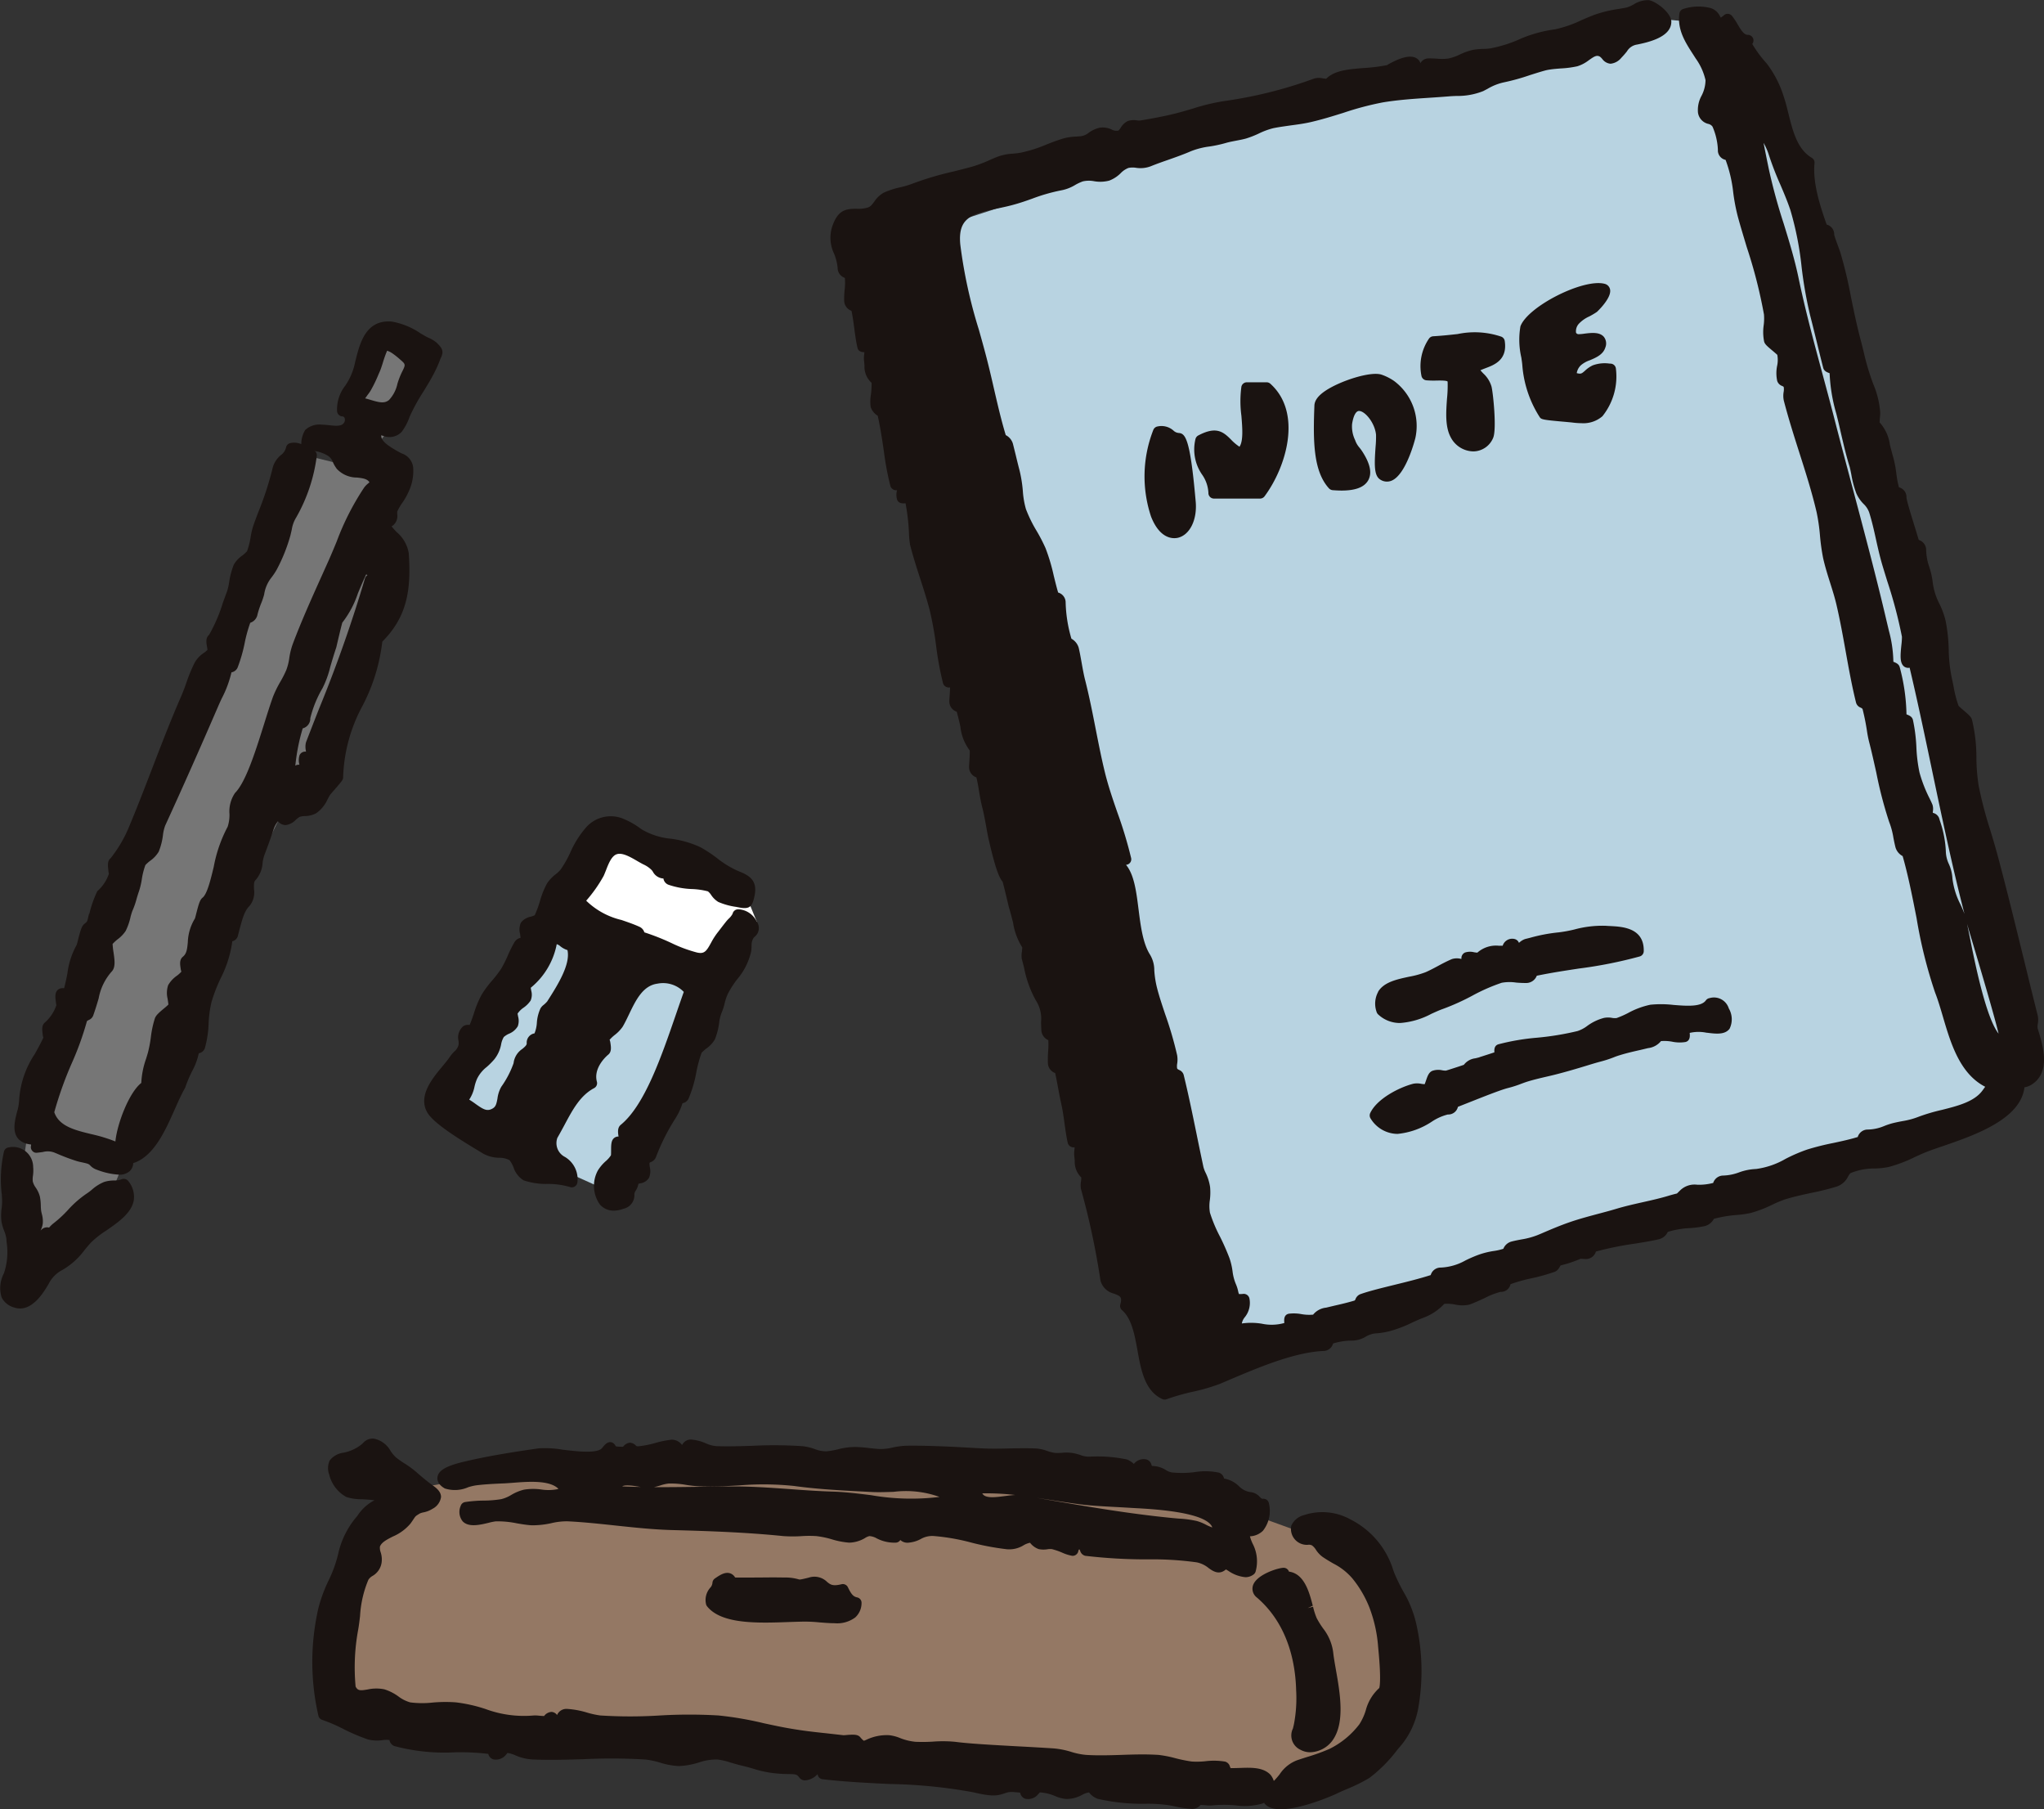
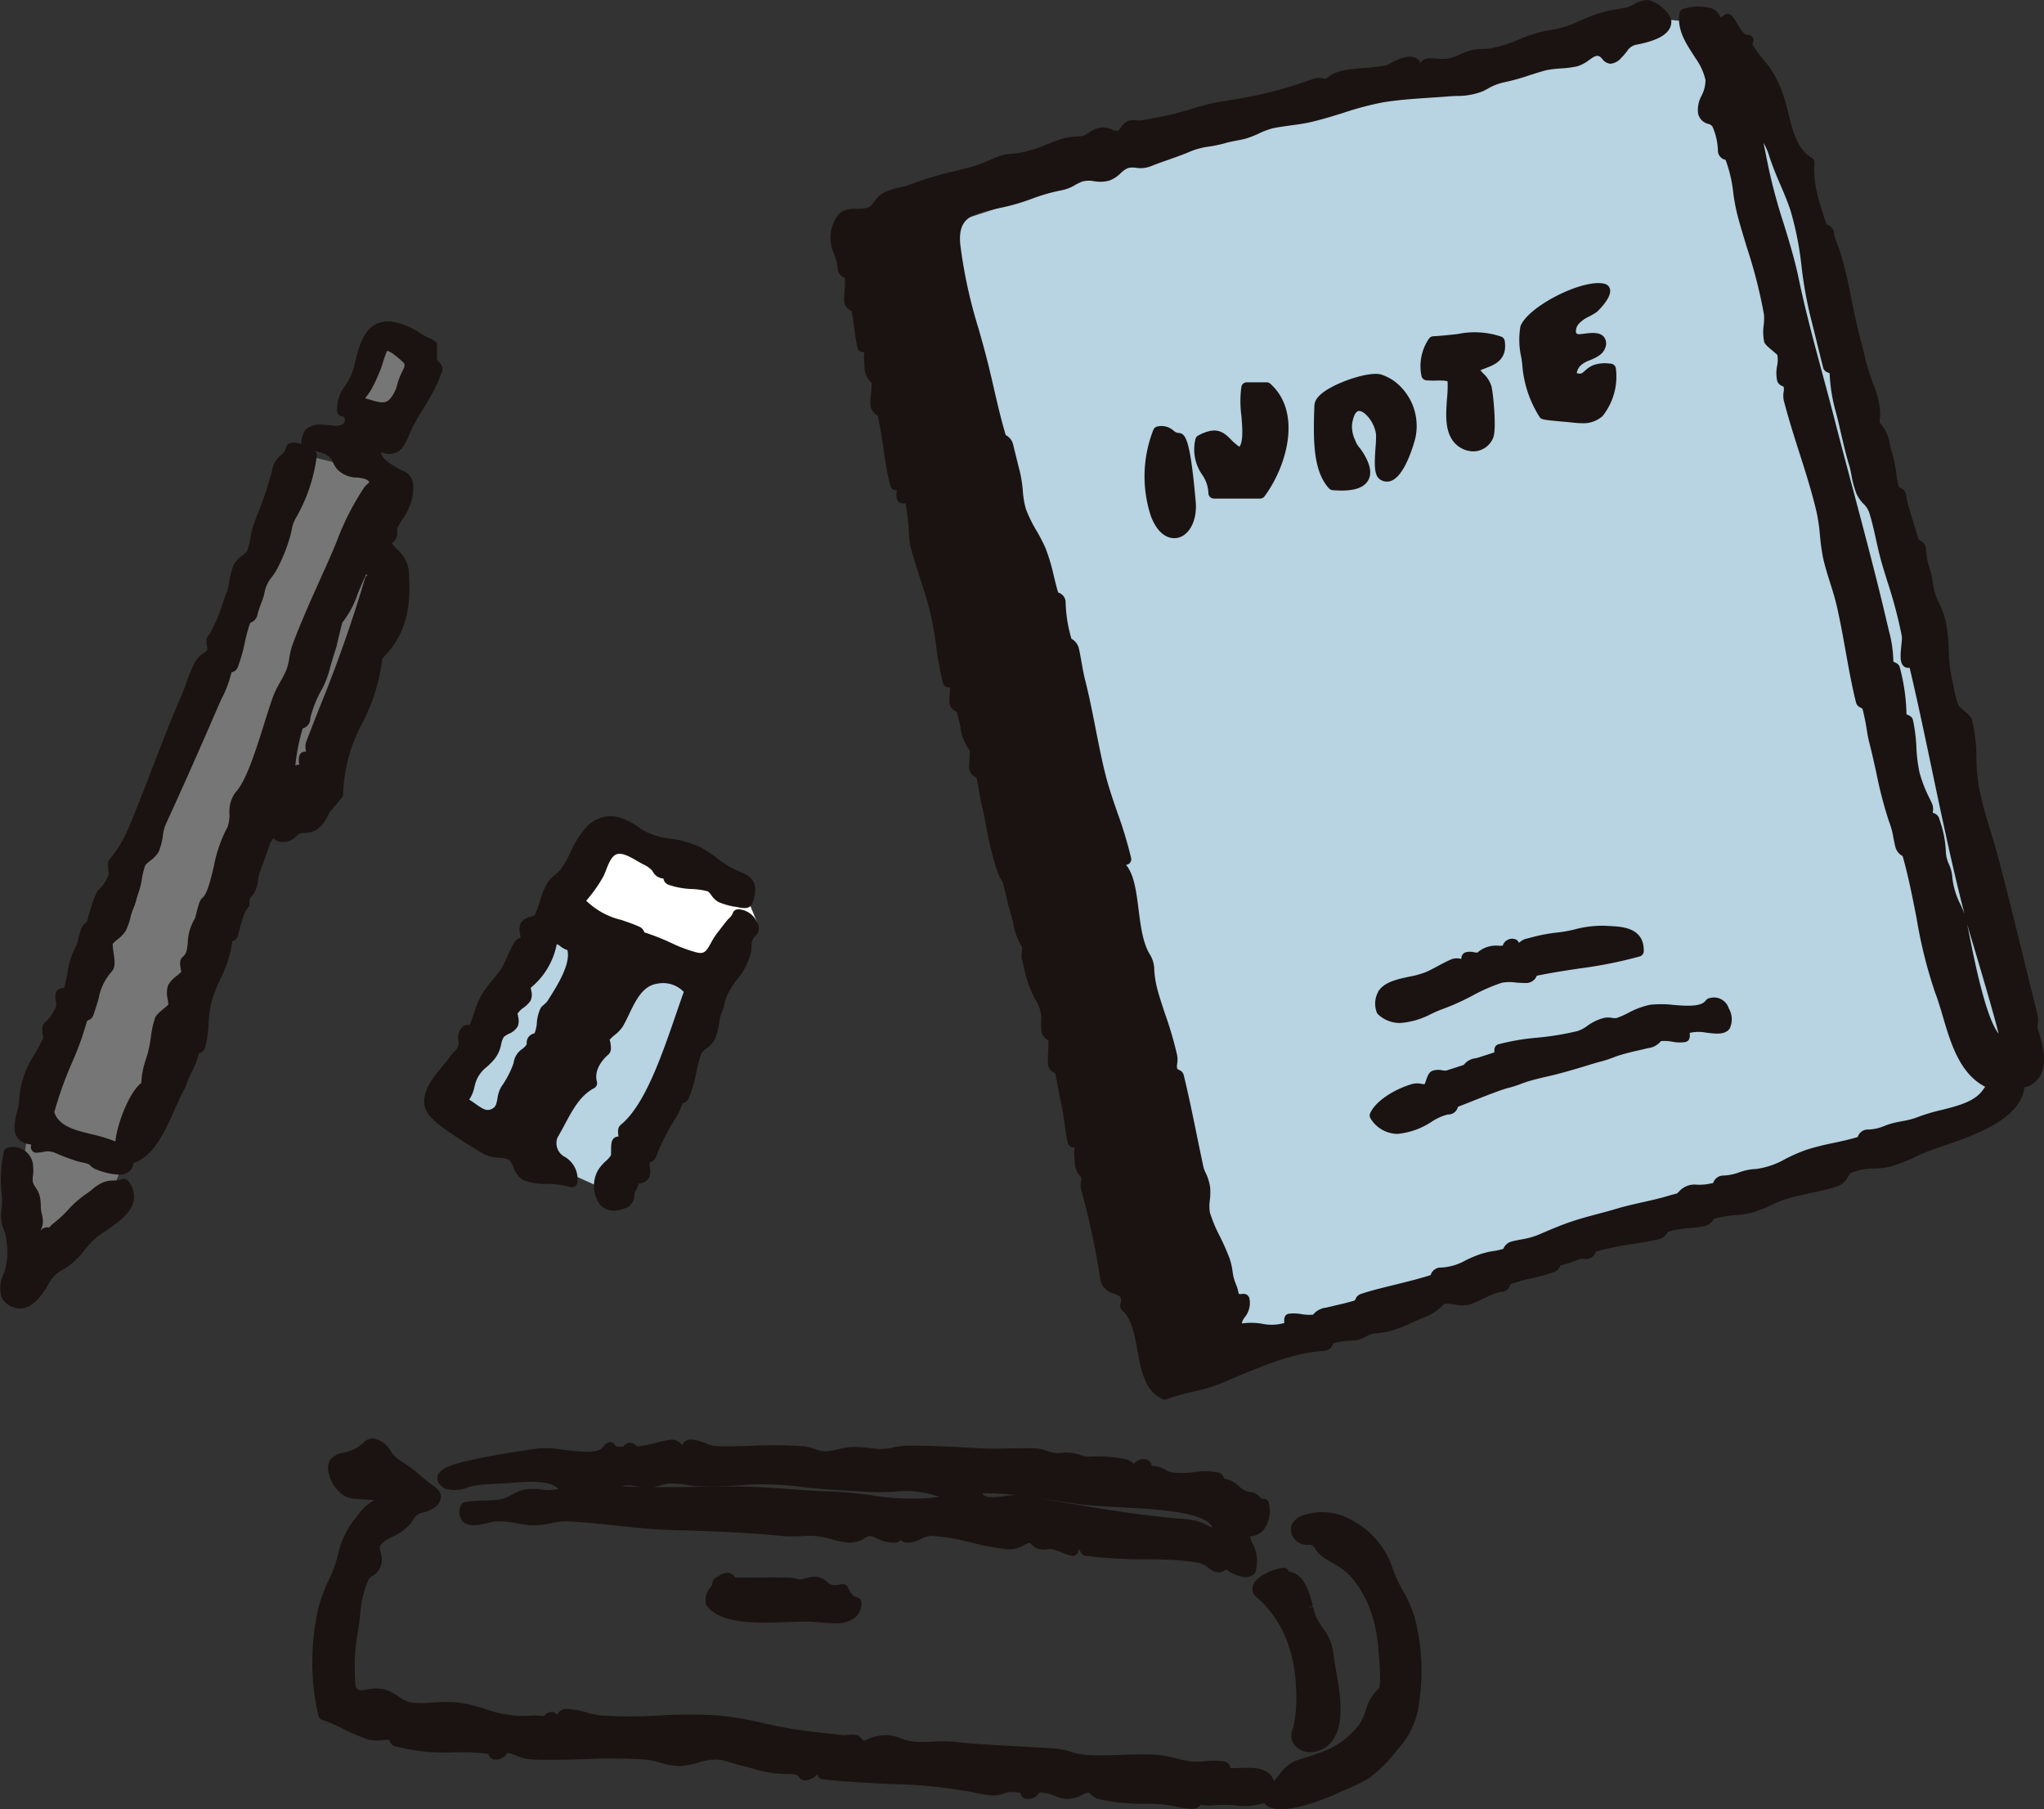
<svg xmlns="http://www.w3.org/2000/svg" width="227" height="200.874" viewBox="0 0 227 200.874">
  <rect x="0" y="0" width="227" height="200.874" fill="#333333" stroke="none" />
  <defs>
    <clipPath id="clip-path">
      <rect id="長方形_78" data-name="長方形 78" width="227" height="200.874" fill="none" />
    </clipPath>
  </defs>
  <g id="グループ_146" data-name="グループ 146" transform="translate(0 0)">
    <path id="パス_3656" data-name="パス 3656" d="M93.237,4.65l-24.907,5.5L23.364,24.7,55.391,150.541,145,120.132l2.584-4.527L121.058,15l-9.7-13.911L104.559.444Z" transform="translate(77.946 1.482)" fill="#b8d3e1" />
    <g id="グループ_145" data-name="グループ 145" transform="translate(0 0)">
      <g id="グループ_144" data-name="グループ 144" clip-path="url(#clip-path)">
        <path id="パス_3657" data-name="パス 3657" d="M46.669,10.964a8.694,8.694,0,0,0,.872-.516c.017-.013,1.643-1.522,1.466-2.476a.8.8,0,0,0-.6-.642c-2.346-.629-8.547,2.506-9.358,4.722a8.761,8.761,0,0,0,.1,3.46c.052.36.1.676.113.9a12.409,12.409,0,0,0,1.895,5.667c.2.312.217.343,2.936.581.312.03.559.052.646.061a8.439,8.439,0,0,0,1.1.082,3.227,3.227,0,0,0,2.316-.772,7.056,7.056,0,0,0,1.492-5.325.615.615,0,0,0-.577-.516l-.156-.009a3.829,3.829,0,0,0-1.834.2,3.218,3.218,0,0,0-.854.59c-.317.278-.416.36-.694.321-.173-.022-.234-.056-.23-.043a1.53,1.53,0,0,1,.473-.889,3.013,3.013,0,0,1,.976-.542c.7-.295,1.483-.633,1.726-1.414a1.192,1.192,0,0,0-.156-1.179c-.477-.568-1.388-.46-2.19-.36a4.473,4.473,0,0,1-.681.056c-.191-.061-.221-.147-.23-.2a1.236,1.236,0,0,1,.317-.958,3.6,3.6,0,0,1,1.145-.807" transform="translate(129.805 24.183)" fill="#1a1311" />
        <path id="パス_3658" data-name="パス 3658" d="M45.722,9.469a.615.615,0,0,0-.395-.49,9.194,9.194,0,0,0-4.839-.286c-.759.082-1.635.182-2.714.247a.618.618,0,0,0-.464.256,5.409,5.409,0,0,0-.846,4.1.621.621,0,0,0,.546.533,9.967,9.967,0,0,0,1.036.03c.546-.013,1.292-.017,1.331.121a13.93,13.93,0,0,1-.069,1.891c-.1,1.444-.23,3.087.412,4.28a2.882,2.882,0,0,0,2.493,1.57h.065a2.411,2.411,0,0,0,2.146-1.479c.429-.928,0-5.086-.178-5.737a3.194,3.194,0,0,0-.9-1.431,4.812,4.812,0,0,1-.325-.364c.178-.078.373-.152.572-.23.971-.364,2.441-.915,2.129-3.009" transform="translate(121.391 28.396)" fill="#1a1311" />
        <path id="パス_3659" data-name="パス 3659" d="M32.161,22.09a.621.621,0,0,0,.62.611h5.112a.624.624,0,0,0,.5-.247c2.428-3.261,4.232-9.292.642-12.51a.627.627,0,0,0-.416-.156H36.432a.621.621,0,0,0-.607.494,12.071,12.071,0,0,0,0,3.217c.108,1.327.23,2.81-.212,3.447a5.273,5.273,0,0,1-.945-.8c-.9-.915-1.691-1.479-3.629-.455a.627.627,0,0,0-.321.429,4.9,4.9,0,0,0,.746,3.924,3.856,3.856,0,0,1,.7,2.042" transform="translate(102.04 32.656)" fill="#1a1311" />
        <path id="パス_3660" data-name="パス 3660" d="M33.087,11.673a.932.932,0,0,1-.551-.256,2.005,2.005,0,0,0-1.769-.464.62.62,0,0,0-.477.39,14.121,14.121,0,0,0-.252,9.613c.807,2.06,1.93,2.4,2.58,2.4a1.817,1.817,0,0,0,.408-.043c1.336-.321,2.164-2.029,1.969-4.063l-.026-.273c-.6-6.743-1.132-7.267-1.882-7.3" transform="translate(97.792 36.395)" fill="#1a1311" />
        <path id="パス_3661" data-name="パス 3661" d="M35.551,31.045a2.739,2.739,0,0,0-.186,2.216.652.652,0,0,0,.182.3,3.511,3.511,0,0,0,2.441.95,8.665,8.665,0,0,0,3.469-1.019c.447-.2.876-.4,1.271-.538a25.4,25.4,0,0,0,3.265-1.47,20.415,20.415,0,0,1,3.278-1.44,4.894,4.894,0,0,1,1.587-.022,11.552,11.552,0,0,0,1.192.048,1.261,1.261,0,0,0,1.114-.807c1.665-.343,3.2-.572,4.692-.8a48.844,48.844,0,0,0,6.738-1.34.618.618,0,0,0,.447-.581c.061-2.6-2.376-2.723-3.69-2.793-.186-.009-.364-.017-.529-.03a11.842,11.842,0,0,0-3.491.412,14.946,14.946,0,0,1-1.73.317,18.444,18.444,0,0,0-3.174.6l-.568.143a1.894,1.894,0,0,0-.676.425.691.691,0,0,0-.507-.434,1.109,1.109,0,0,0-1.3.746c-.13,0-.26,0-.382.009a3.136,3.136,0,0,0-2.433.763,3.392,3.392,0,0,1-.36-.043,1.818,1.818,0,0,0-1.01.03.687.687,0,0,0-.395.711l-.061-.009a1.848,1.848,0,0,0-1,.026c-.577.247-1.11.529-1.622.807-.438.234-.863.46-1.3.65a10.142,10.142,0,0,1-1.83.5c-1.37.295-2.788.594-3.443,1.665" transform="translate(117.508 79.07)" fill="#1a1311" />
        <path id="パス_3662" data-name="パス 3662" d="M72.516,29.422c1.028.13,2,.247,2.528-.438a2.388,2.388,0,0,0-.087-2.263,1.722,1.722,0,0,0-2.133-1.14.62.62,0,0,0-.416.256c-.533.741-2.159.616-3.595.5a11.88,11.88,0,0,0-2.567-.022,9.007,9.007,0,0,0-2.472.919,9.865,9.865,0,0,1-1.275.559,1.713,1.713,0,0,1-.486-.013,2.366,2.366,0,0,0-.924,0,5.478,5.478,0,0,0-1.869.9,3.655,3.655,0,0,1-1.067.559,31.374,31.374,0,0,1-4.488.737,25.1,25.1,0,0,0-4.3.733c-.451.147-.46.568-.438.893-.3.1-.789.26-1.457.473a1.893,1.893,0,0,0-.247.087v0l-.4.1a1.876,1.876,0,0,0-1.288.724c-.191.069-.668.23-1.787.585a1.092,1.092,0,0,0-.169.056v0a1.787,1.787,0,0,1-.434-.03,2.009,2.009,0,0,0-1.127.065c-.373.169-.512.559-.681,1.054-.043.121-.1.3-.156.421a3.42,3.42,0,0,1-.369-.039,2.254,2.254,0,0,0-.885-.013c-1.539.39-4.041,1.656-4.791,3.261a.631.631,0,0,0,.061.629,3.533,3.533,0,0,0,2.966,1.682,8.339,8.339,0,0,0,3.816-1.362,5.747,5.747,0,0,1,1.778-.794,1.093,1.093,0,0,0,1.119-.85l1.362-.538c1.591-.629,3.4-1.349,4.206-1.552a12.317,12.317,0,0,0,1.483-.477c.247-.091.481-.178.737-.256.746-.225,1.513-.4,2.138-.546.286-.065.538-.126.75-.178,1.388-.347,2.667-.733,3.66-1.036.6-.186,1.1-.334,1.448-.425a13.068,13.068,0,0,0,1.492-.477c.243-.1.473-.182.728-.256.785-.243,1.591-.425,2.233-.568l.872-.208a2.165,2.165,0,0,0,1.444-.781,4.809,4.809,0,0,1,1.24.065,4.03,4.03,0,0,0,1.483.035c.542-.143.494-.7.464-1.01a4.393,4.393,0,0,1,1.9-.013" transform="translate(117.036 85.238)" fill="#1a1311" />
        <path id="パス_3663" data-name="パス 3663" d="M42.56,10.365a5.682,5.682,0,0,0-1.383-.7c-1.21-.421-4.666.707-6.283,1.813-.776.529-1.162,1.054-1.184,1.609-.152,3.894-.139,7.276,1.617,9.2a.652.652,0,0,0,.412.2c.351.026.681.043.984.043,1.531,0,2.493-.36,2.936-1.093.473-.789.273-1.839-.611-3.213a4.869,4.869,0,0,0-.351-.481,2.451,2.451,0,0,1-.468-.82,3.462,3.462,0,0,1-.334-1.787c.139-.906.425-1.444.772-1.444h.009c.685.022,1.761,1.362,1.878,2.649a11.757,11.757,0,0,1-.052,1.34c-.134,1.934-.182,3.144.477,3.6a1.343,1.343,0,0,0,1.279.16c1.648-.646,2.645-4.679,2.658-4.722a6.228,6.228,0,0,0-2.355-6.353" transform="translate(112.264 31.936)" fill="#1a1311" />
        <path id="パス_3664" data-name="パス 3664" d="M153.88,120.719a2.046,2.046,0,0,0,.811-.308c2.142-1.37,1.253-4.28.724-6.014l-.069-.225a1.591,1.591,0,0,1,.017-.486,2.482,2.482,0,0,0-.009-.945c-.477-1.895-.963-3.877-1.448-5.863-.989-4.024-2.008-8.187-2.936-11.656-.273-1.028-.572-2.034-.872-3.022a45.042,45.042,0,0,1-1.3-4.952,20.9,20.9,0,0,1-.252-3.053,17.816,17.816,0,0,0-.494-4.3c-.087-.291-.325-.507-.863-.971-.212-.182-.572-.49-.629-.568a12.586,12.586,0,0,1-.546-2.125c-.061-.295-.108-.542-.147-.7a16.96,16.96,0,0,1-.395-3.4,18.7,18.7,0,0,0-.334-3.148,8.8,8.8,0,0,0-.715-1.977,7.066,7.066,0,0,1-.728-2.342,8.566,8.566,0,0,0-.395-1.756,6.107,6.107,0,0,1-.334-1.847,1.175,1.175,0,0,0-.824-1.119c-.143-.473-.3-.993-.464-1.522-.373-1.205-.885-2.862-.9-3.2a1.1,1.1,0,0,0-.833-1.114,11.085,11.085,0,0,1-.295-1.557,12.266,12.266,0,0,0-.36-1.852c-.147-.5-.252-.937-.351-1.318A4.6,4.6,0,0,0,137.8,46.9c0-.169.022-.451.035-.6a3.067,3.067,0,0,0,.022-.6,10.05,10.05,0,0,0-.768-3.07,26.938,26.938,0,0,1-1.071-3.6c-.117-.46-.23-.937-.364-1.435-.386-1.457-.724-3.083-1.045-4.653a47.76,47.76,0,0,0-1.158-4.861c-.069-.221-.173-.512-.286-.811-.147-.4-.39-1.062-.412-1.218a1.109,1.109,0,0,0-.837-1.119c-.776-2.19-1.557-4.674-1.349-6.817a.623.623,0,0,0-.3-.594c-1.609-.95-2.107-2.953-2.589-4.887-.165-.672-.33-1.327-.533-1.925a11.855,11.855,0,0,0-1.9-3.681,12.838,12.838,0,0,1-1.591-2.151.644.644,0,0,0,.134-.39.62.62,0,0,0-.62-.62h-.009c-.412,0-.715-.464-1.136-1.175a6.571,6.571,0,0,0-.629-.941.626.626,0,0,0-.429-.217.581.581,0,0,0-.451.152,2.335,2.335,0,0,1-.356.265l-.078-.13a1.736,1.736,0,0,0-1.015-.919,5.446,5.446,0,0,0-3.079.091.626.626,0,0,0-.425.507c-.252,1.8.659,3.2,1.539,4.562l.278.434a6.637,6.637,0,0,1,1.084,2.4,3.843,3.843,0,0,1-.438,1.726,3.284,3.284,0,0,0-.4,1.865,1.5,1.5,0,0,0,1.145,1.266.788.788,0,0,1,.468.3,7.149,7.149,0,0,1,.6,2.576,1.073,1.073,0,0,0,.854,1.119,14.981,14.981,0,0,1,.85,3.629,21.559,21.559,0,0,0,.512,2.68c.295,1.084.646,2.233.993,3.391a54.612,54.612,0,0,1,1.908,7.467,5.817,5.817,0,0,1-.03,1.184,5.37,5.37,0,0,0,.043,1.8c.069.291.286.486.824.941.208.173.59.5.642.555a3.109,3.109,0,0,1-.017,1.214,4.1,4.1,0,0,0,.009,1.687.883.883,0,0,0,.542.551c.16.078.169.082.186.16a1.671,1.671,0,0,1-.013.5,2.517,2.517,0,0,0,.017.967c.533,2.047,1.145,3.963,1.734,5.811.711,2.224,1.379,4.323,1.908,6.574a20.82,20.82,0,0,1,.373,2.584,23.335,23.335,0,0,0,.351,2.519c.221.976.507,1.886.785,2.762.247.781.49,1.548.681,2.35.39,1.652.711,3.421,1.019,5.134.347,1.925.7,3.911,1.171,5.8a.831.831,0,0,0,.5.551c.173.087.212.121.234.2.269,1.088.382,1.778.473,2.355a12.773,12.773,0,0,0,.256,1.3c.256.98.52,2.172.789,3.374a45.618,45.618,0,0,0,1.422,5.455,8.367,8.367,0,0,1,.473,1.752c.065.33.13.676.234,1.084a1.6,1.6,0,0,0,.794.967c.6,2.086,1.084,4.527,1.548,6.89a52.065,52.065,0,0,0,2.06,8.273c.308.781.577,1.691.859,2.649.876,2.983,1.878,6.348,4.7,7.8l-.295.408c-.911,1.253-2.753,1.717-4.531,2.164a20.428,20.428,0,0,0-2.58.763,8.533,8.533,0,0,1-1.747.473c-.334.061-.681.13-1.093.23a7.81,7.81,0,0,0-.993.33,4.9,4.9,0,0,1-1.8.382,1.153,1.153,0,0,0-1.114.828c-.906.278-1.821.473-2.706.663a28.441,28.441,0,0,0-2.905.728,18,18,0,0,0-2.415,1.041,8.883,8.883,0,0,1-3.261,1.119,6.142,6.142,0,0,0-1.917.386,5.493,5.493,0,0,1-1.73.343,1.177,1.177,0,0,0-1.119.82,6.255,6.255,0,0,1-1.765.2,2.294,2.294,0,0,0-1.895.616l-.178.173c-.1.1-.152.156-.186.182a1.335,1.335,0,0,1-.178.043c-.143.039-.351.091-.663.182-.958.295-1.982.525-2.97.746s-1.951.442-2.871.715c-.685.208-1.362.386-2.034.564-1,.269-2.038.542-3.092.9-1.158.395-2.2.846-2.966,1.171-.282.126-.525.225-.711.3a8.572,8.572,0,0,1-1.743.473c-.334.061-.685.126-1.1.23a1.356,1.356,0,0,0-.954.815,5.845,5.845,0,0,1-1.049.243,9.017,9.017,0,0,0-1.7.421,14.708,14.708,0,0,0-1.479.642,6.093,6.093,0,0,1-2.727.781,1.137,1.137,0,0,0-1.11.833c-1.266.408-2.714.763-4.115,1.106-1.418.351-2.753.676-3.712,1.019a.944.944,0,0,0-.525.542c-.065.139-.065.147-.165.178-.768.23-1.561.412-2.194.555l-.911.217a2.141,2.141,0,0,0-1.44.776,4.946,4.946,0,0,1-1.318-.061,4.556,4.556,0,0,0-1.392-.039c-.568.126-.512.707-.486,1.019l0,.009a5.207,5.207,0,0,1-2.5.078,7.371,7.371,0,0,0-2.22-.026,1.53,1.53,0,0,1,.33-.694,2.511,2.511,0,0,0,.516-2.073.646.646,0,0,0-.676-.52,2.547,2.547,0,0,1-.317.022c-.117,0-.169,0-.169,0a1.64,1.64,0,0,1-.091-.312,4.194,4.194,0,0,0-.251-.789,5.309,5.309,0,0,1-.373-1.427,7.354,7.354,0,0,0-.338-1.453,25.873,25.873,0,0,0-1.058-2.4,15.954,15.954,0,0,1-1.114-2.658,4.448,4.448,0,0,1-.009-1.4,6.651,6.651,0,0,0,.026-1.44,5.394,5.394,0,0,0-.486-1.565,3.314,3.314,0,0,1-.256-.672c-.269-1.271-.525-2.493-.768-3.694-.46-2.242-.893-4.358-1.427-6.535a.833.833,0,0,0-.494-.533c-.178-.091-.217-.126-.234-.2a1.677,1.677,0,0,1,.013-.525,2.851,2.851,0,0,0-.009-.919,40.765,40.765,0,0,0-1.34-4.583c-.312-.941-.616-1.839-.854-2.74a10.776,10.776,0,0,1-.343-2.107,3.337,3.337,0,0,0-.464-1.717c-.807-1.262-1.049-3.2-1.288-5.078-.247-1.964-.486-3.829-1.388-4.909a.369.369,0,0,0,.1-.017.614.614,0,0,0,.468-.741A47.105,47.105,0,0,0,53.142,90.2c-.5-1.444-1.015-2.944-1.383-4.449-.382-1.557-.707-3.213-1.023-4.813-.351-1.8-.72-3.655-1.166-5.412-.147-.555-.273-1.266-.395-1.947-.113-.642-.225-1.253-.334-1.691a1.7,1.7,0,0,0-.8-.976A15.554,15.554,0,0,1,47.4,66.9a1.143,1.143,0,0,0-.833-1.114c-.182-.611-.334-1.244-.49-1.873a20.921,20.921,0,0,0-.911-3.057,18.622,18.622,0,0,0-.989-1.912,14.9,14.9,0,0,1-1.188-2.424,9.543,9.543,0,0,1-.343-2.008,14.539,14.539,0,0,0-.377-2.333c-.16-.607-.265-1.045-.4-1.609l-.321-1.292a1.572,1.572,0,0,0-.8-.971c-.512-1.7-.9-3.382-1.31-5.156-.256-1.119-.516-2.237-.807-3.369-.278-1.075-.577-2.146-.88-3.217A54.207,54.207,0,0,1,35.7,27.148c-.282-2.94,1.2-3.391,4.076-3.994.659-.134,1.344-.282,2.021-.477.655-.186,1.275-.4,1.886-.62a20.065,20.065,0,0,1,3.191-.919,4.614,4.614,0,0,0,1.578-.6,5.108,5.108,0,0,1,.854-.4,3.031,3.031,0,0,1,1.244-.022,3.922,3.922,0,0,0,1.691-.065,3.605,3.605,0,0,0,1.284-.837,2.4,2.4,0,0,1,.854-.572,2.374,2.374,0,0,1,.841-.013,3.2,3.2,0,0,0,1.617-.165c.685-.278,1.353-.512,2.012-.741.837-.295,1.656-.585,2.476-.941a8.54,8.54,0,0,1,2.06-.52,14.619,14.619,0,0,0,1.791-.386c.382-.113.768-.182,1.145-.256s.746-.139,1.1-.238A10.657,10.657,0,0,0,68.9,14.8a8.073,8.073,0,0,1,1.57-.572c.616-.126,1.245-.208,1.878-.3.75-.1,1.522-.2,2.285-.377,1.24-.286,2.441-.659,3.608-1.023a33.355,33.355,0,0,1,4.384-1.162c1.7-.282,3.447-.4,5.147-.512.746-.048,1.487-.1,2.229-.16.243-.022.5-.03.772-.043a7.665,7.665,0,0,0,3.009-.542l.486-.256A6.03,6.03,0,0,1,96.1,9.135a23.626,23.626,0,0,0,2.836-.789c.551-.173,1.1-.351,1.665-.507a4.129,4.129,0,0,1,.512-.108l0,0c.421-.069.846-.1,1.271-.134a11.064,11.064,0,0,0,1.852-.243,4.086,4.086,0,0,0,1.253-.659c.369-.256.728-.538,1.023-.486.2.026.308.134.486.338a1.256,1.256,0,0,0,.906.525l.026,0a1.776,1.776,0,0,0,1.184-.659,8.7,8.7,0,0,0,.624-.715,1.566,1.566,0,0,1,1.136-.754c1.14-.238,3.807-.794,3.79-2.545-.013-1-1.747-2.285-2.506-2.385a3.015,3.015,0,0,0-1.7.49,3.717,3.717,0,0,1-.815.343l-.794.139a14.382,14.382,0,0,0-2.563.6c-.516.182-1.054.416-1.6.65a13.157,13.157,0,0,1-2.936,1.019,14.751,14.751,0,0,0-3.733,1.006,14.754,14.754,0,0,1-3.452,1.11,6.612,6.612,0,0,1-.781.056,7.7,7.7,0,0,0-1.175.113,7.21,7.21,0,0,0-1.435.512,5.684,5.684,0,0,1-1.275.447,5.908,5.908,0,0,1-1.275.013c-.343-.022-.685-.035-1.019-.026a1.037,1.037,0,0,0-.789.49l-.03.043a.68.68,0,0,0-.139-.308c-.8-.976-2.606-.013-3.465.455l-.074.061a19.748,19.748,0,0,1-2.632.325c-1.656.134-3.226.26-4.137,1.188-.113-.009-.278-.026-.386-.043A1.874,1.874,0,0,0,75,8.719a48.436,48.436,0,0,1-10.121,2.519,23.261,23.261,0,0,0-3.365.82c-.629.186-1.275.377-1.982.555-1.244.308-2.394.52-3.838.763a1.446,1.446,0,0,1-.377-.013,2.146,2.146,0,0,0-1.006.069,1.874,1.874,0,0,0-.789.741,2.213,2.213,0,0,1-.26.325,1.126,1.126,0,0,1-.755-.121,2.271,2.271,0,0,0-1.366-.191,3.335,3.335,0,0,0-1.188.559,1.762,1.762,0,0,1-.906.382l-.551.039a5.866,5.866,0,0,0-1.639.295c-.516.165-1.058.373-1.609.59a14.946,14.946,0,0,1-2.9.911c-.325.052-.6.078-.846.1a5.572,5.572,0,0,0-1.808.395c-.269.108-.525.217-.772.33a14.781,14.781,0,0,1-1.856.7c-.676.191-1.383.364-2.1.546a34.754,34.754,0,0,0-4.614,1.37,10.569,10.569,0,0,1-1.336.395,9.008,9.008,0,0,0-1.834.6,3.145,3.145,0,0,0-1.045,1c-.26.351-.421.551-.711.642a3.728,3.728,0,0,1-1.314.134c-1.145.022-2.016.126-2.654,2.025a4.1,4.1,0,0,0,.225,2.966,5.512,5.512,0,0,1,.395,1.578,1.165,1.165,0,0,0,.8,1.106,6.356,6.356,0,0,1-.026,1.366,9.372,9.372,0,0,0-.048,1.179,1.217,1.217,0,0,0,.811,1.11c.134.624.23,1.323.317,2,.1.759.2,1.479.343,2.077.091.442.447.516.763.516h.009c-.009.113-.017.225-.026.3a2.977,2.977,0,0,0-.017.6c.026.221.043.421.056.594a2.4,2.4,0,0,0,.789,1.912,8.938,8.938,0,0,1-.074,1.3,4.641,4.641,0,0,0-.03,1.375,1.813,1.813,0,0,0,.785.98c.3,1.336.494,2.667.685,3.955a31.87,31.87,0,0,0,.728,3.868.671.671,0,0,0,.728.442h0l-.009.061a1.8,1.8,0,0,0,.039,1.036c.2.4.607.382.919.356A23.657,23.657,0,0,1,30,59.166a9.518,9.518,0,0,0,.13,1.353c.33,1.288.724,2.515,1.11,3.7.377,1.162.763,2.368,1.08,3.59a38.512,38.512,0,0,1,.694,3.885,35.22,35.22,0,0,0,.759,4.128.672.672,0,0,0,.789.494c0,.33-.035.759-.048.989-.022.278-.035.5-.03.594a1.187,1.187,0,0,0,.82,1.119c.173.62.3,1.171.408,1.665a5.265,5.265,0,0,0,1.036,2.636c.022.295-.026.954-.043,1.257s-.035.529-.03.624a1.2,1.2,0,0,0,.815,1.11c.113.473.2.963.282,1.461.1.637.217,1.284.382,1.925.16.616.286,1.323.412,2.012.1.568.2,1.123.317,1.622.7,3.022,1.114,4.093,1.518,4.566.143.486.6,2.433.663,2.693l.017.078c.182.59.33,1.192.477,1.756a7.155,7.155,0,0,0,1.023,2.762c0,.134-.026.343-.039.481a2.431,2.431,0,0,0-.009.815c.087.312.169.633.251.963a12.082,12.082,0,0,0,1.292,3.6,3.733,3.733,0,0,1,.594,2.4c0,.282.013.585.03.932a1.293,1.293,0,0,0,.776,1.11,9.01,9.01,0,0,1-.022,1.271,12.467,12.467,0,0,0-.026,1.266,1.219,1.219,0,0,0,.807,1.114c.113.5.212,1.045.317,1.6.113.6.225,1.21.351,1.773.165.724.273,1.5.377,2.25s.2,1.474.364,2.168a.668.668,0,0,0,.733.451h.017c0,.113-.017.225-.022.3a3.03,3.03,0,0,0-.022.594c.026.225.043.421.061.594a2.419,2.419,0,0,0,.728,1.865c0,.126-.022.321-.035.451a2.221,2.221,0,0,0,0,.837A84.843,84.843,0,0,1,51.273,142.2a2.042,2.042,0,0,0,1.513,1.431c.7.278.915.364.685,1.2a.622.622,0,0,0,.191.633c1.075.932,1.4,2.736,1.717,4.475.395,2.2.811,4.484,2.753,5.394a.631.631,0,0,0,.265.056.58.58,0,0,0,.225-.043,25.437,25.437,0,0,1,2.949-.837,20.971,20.971,0,0,0,2.957-.863l1.01-.429c3.217-1.366,7.215-3.066,10.45-3.222a1.125,1.125,0,0,0,1.114-.833,7.237,7.237,0,0,1,1.947-.321,3.035,3.035,0,0,0,1.622-.4,2.63,2.63,0,0,1,1.349-.412,9.552,9.552,0,0,0,1.383-.238,14.114,14.114,0,0,0,2.506-.963c.429-.2.833-.377,1.205-.516a6.062,6.062,0,0,0,2.337-1.548,4.3,4.3,0,0,1,1.171.069,3.731,3.731,0,0,0,1.6.017c.52-.182,1.127-.46,1.7-.724a8.689,8.689,0,0,1,1.765-.694,1.08,1.08,0,0,0,1.119-.854,17.926,17.926,0,0,1,2.372-.663,20.786,20.786,0,0,0,2.532-.711c.39-.147.507-.486.663-.711a13.6,13.6,0,0,0,2.216-.737l.23.013c.13.013.256.013.351.017a1.149,1.149,0,0,0,1.119-.833,36.183,36.183,0,0,1,4.358-.88c1.01-.165,1.969-.317,2.671-.494a1.466,1.466,0,0,0,.954-.807,9.975,9.975,0,0,1,2.463-.421,10.822,10.822,0,0,0,1.687-.234,1.6,1.6,0,0,0,.967-.794,13.693,13.693,0,0,1,2.541-.429,11.121,11.121,0,0,0,1.6-.234,13.844,13.844,0,0,0,2.337-.9,13.709,13.709,0,0,1,1.349-.572c.941-.3,1.973-.525,2.966-.741a27.851,27.851,0,0,0,2.875-.715,2.175,2.175,0,0,0,1.244-1.119c.121-.2.2-.33.286-.373a6.871,6.871,0,0,1,2.675-.507,8.385,8.385,0,0,0,1.587-.178,15.815,15.815,0,0,0,2.888-1.106c.282-.13.568-.26.863-.386.555-.247,1.318-.507,2.181-.8,3.538-1.214,8.685-2.992,9.1-6.535m-2.871-5.967c-1.422-1.791-2.658-8-3.209-10.771-.117-.572-.217-1.071-.3-1.466.026.108.056.217.087.321.048.186.252.863.538,1.821.694,2.316,2.333,7.809,2.884,10.095m-7.354-25.44c-.069-.173-.182-.412-.317-.689a15.276,15.276,0,0,1-1.114-2.871,16.921,16.921,0,0,1-.343-2.771,18.353,18.353,0,0,0-.386-3.066c-.1-.386-.438-.5-.715-.616a21.617,21.617,0,0,0-.746-5.221c-.1-.386-.438-.5-.711-.616a13.994,13.994,0,0,0-.494-3.434l-.251-1.054c-1.149-4.926-2.5-9.973-3.794-14.856-.689-2.58-1.379-5.173-2.047-7.77-.416-1.622-.854-3.235-1.288-4.848-.941-3.482-1.912-7.081-2.658-10.663-.429-2.055-1.049-4.08-1.652-6.036a62.41,62.41,0,0,1-1.674-6.162l-.186-.906c-.126-.624-.251-1.253-.373-1.886a7.2,7.2,0,0,1,.529,1.158,34.38,34.38,0,0,0,1.323,3.456c.4.928.807,1.895,1.132,2.866a35.089,35.089,0,0,1,1.244,6.322,46.545,46.545,0,0,0,.941,5.334c.238.924.481,1.908.724,2.9s.486,1.99.733,2.944c.1.386.447.5.711.6a18.738,18.738,0,0,0,.746,4.5c.173.676.338,1.383.5,2.1.295,1.271.6,2.58.971,3.764.065.217.121.525.191.867a11.4,11.4,0,0,0,.555,2.1,3.883,3.883,0,0,0,.815,1.188,2.409,2.409,0,0,1,.62.95c.312,1,.525,1.947.746,2.953.208.941.421,1.886.711,2.879.178.594.364,1.192.551,1.8a50.968,50.968,0,0,1,1.626,6.157,7.709,7.709,0,0,1-.061.911c-.121,1.184-.173,1.925.234,2.337a.754.754,0,0,0,.681.191c.8,3.369,1.6,7.137,2.433,11.114,1.149,5.472,2.337,11.122,3.66,16.217-.121-.325-.273-.672-.438-1.032a8.469,8.469,0,0,1-.9-2.888,4.5,4.5,0,0,0-.4-1.622,3.469,3.469,0,0,1-.33-1.3,11.955,11.955,0,0,0-.672-3.525l-.078-.265a.95.95,0,0,0-.7-.585,1.222,1.222,0,0,1,.009-.169,1.6,1.6,0,0,0-.056-.763" transform="translate(70.947 0.002)" fill="#1a1311" />
        <path id="パス_3665" data-name="パス 3665" d="M45.828,10.072,41.557,8.979,37.485,15.47l1.227,2.7-3.178,3.174-2.957-.72L2.145,92.529.671,102.346.428,113.39,10,104.8s9.327-23.069,10.8-26.013S29.45,61.23,29.45,61.23l3.616-2.324,8.59-26.256a16.782,16.782,0,0,1-.98-3.191c0-.737.733-6.136.733-6.136l-1.47-3.191,3.187-4.171Z" transform="translate(1.428 29.957)" fill="#767676" />
-         <path id="パス_3666" data-name="パス 3666" d="M47.3,10.624a3.667,3.667,0,0,0-.95-.581c-.117-.056-.23-.108-.317-.16l-.555-.321a8.162,8.162,0,0,0-3.191-1.314c-2.888-.26-3.547,2.394-4,4.163l-.082.321a7,7,0,0,1-1.093,2.623,4.27,4.27,0,0,0-.915,2.836.623.623,0,0,0,.568.581.286.286,0,0,1,.273.191.6.6,0,0,1-.139.607c-.3.325-.95.251-1.578.182-.308-.035-.59-.056-.859-.065a2.332,2.332,0,0,0-1.8.59,2.994,2.994,0,0,0-.438,1.578,2,2,0,0,0-1.2-.121.622.622,0,0,0-.5.512,1.485,1.485,0,0,1-.564.824,2.749,2.749,0,0,0-.893,1.331,34.677,34.677,0,0,1-1.583,4.917c-.217.564-.416,1.093-.585,1.578a7.936,7.936,0,0,0-.3,1.279,8.347,8.347,0,0,1-.4,1.57,4.626,4.626,0,0,1-.512.468,3.177,3.177,0,0,0-.954,1.015,8.7,8.7,0,0,0-.52,1.951,6.321,6.321,0,0,1-.225,1c-.143.377-.3.811-.464,1.262a17.624,17.624,0,0,1-1.539,3.586c-.4.33-.312.859-.23,1.331a3.021,3.021,0,0,1,.048.338,2.4,2.4,0,0,1-.421.351,3.124,3.124,0,0,0-1.01,1.093,16.863,16.863,0,0,0-.906,2.194c-.178.5-.356,1-.572,1.492C17.687,52.59,16.633,55.339,15.61,58c-.859,2.229-1.669,4.332-2.55,6.422a14.31,14.31,0,0,1-2.012,3.408c-.377.308-.312.824-.247,1.375a2.185,2.185,0,0,0,.056.351A4.4,4.4,0,0,1,9.57,71.487,12.686,12.686,0,0,0,8.685,74L8.65,74l-.1.425c-.1.438-.1.438-.421.7-.278.225-.408.65-.663,1.626-.078.317-.147.6-.186.7A8.655,8.655,0,0,0,6.253,80.6c-.108.555-.221,1.123-.373,1.669a.851.851,0,0,0-.672.152c-.373.312-.308.824-.238,1.37a1.7,1.7,0,0,0,.056.347,4.459,4.459,0,0,1-1.275,1.93c-.382.312-.308.837-.243,1.344a.984.984,0,0,0,.074.334c-.291.624-.62,1.214-.941,1.8A10.384,10.384,0,0,0,.88,94.811a5.341,5.341,0,0,1-.221,1.175C.4,97,.078,98.267.871,99.061a2.009,2.009,0,0,0,1.084.512c.1.022.251.056.251.022a.575.575,0,0,1-.009.217.613.613,0,0,0,.16.516.573.573,0,0,0,.507.2c.247-.022.464-.052.668-.082a2.038,2.038,0,0,1,1.305.078l.273.113a22.684,22.684,0,0,0,2.172.815c.165.048.364.1.572.139.23.052.464.1.655.165a.689.689,0,0,1,.286.2,1.77,1.77,0,0,0,.728.46,8.024,8.024,0,0,0,2.45.546,1.7,1.7,0,0,0,1.192-.386,1.275,1.275,0,0,0,.395-.9,3.357,3.357,0,0,0,.754-.33c1.808-1.045,2.9-3.478,3.851-5.624.382-.859.741-1.665,1.166-2.42a14.291,14.291,0,0,1,.754-1.8,7.389,7.389,0,0,0,.754-2.016.873.873,0,0,0,.672-.555,11.541,11.541,0,0,0,.421-2.745,12.5,12.5,0,0,1,.321-2.389,17.668,17.668,0,0,1,1.019-2.641,12.8,12.8,0,0,0,1.292-4.106.839.839,0,0,0,.607-.559l.065-.252c.438-1.687.655-2.537,1.236-3.109a2.377,2.377,0,0,0,.5-1.869c-.013-.529-.009-.859.178-1.01a3.129,3.129,0,0,0,.776-1.921,5.025,5.025,0,0,1,.169-.768c.386-1.015.746-1.99,1.084-3.027a2.7,2.7,0,0,1,.46-.807,1.086,1.086,0,0,0,.841.421H30.5a1.909,1.909,0,0,0,1.123-.594,2.429,2.429,0,0,1,.434-.325,2.258,2.258,0,0,1,.581-.082,2.688,2.688,0,0,0,1.244-.317,3.737,3.737,0,0,0,1.275-1.574c.078-.139.152-.273.221-.395s.356-.434.629-.75c.781-.911.863-1,.863-1.284a17.8,17.8,0,0,1,2.151-7.914,20.448,20.448,0,0,0,2.2-7.133c2.8-2.8,3.209-5.837,2.94-9.8a3.873,3.873,0,0,0-1.327-2.346,6.463,6.463,0,0,1-.581-.659.583.583,0,0,0,.1-.052,1.34,1.34,0,0,0,.525-1.292c0-.1,0-.247,0-.286a5.9,5.9,0,0,1,.564-.976,7.071,7.071,0,0,0,.685-1.2,5.382,5.382,0,0,0,.533-2.545,1.849,1.849,0,0,0-1.257-1.73c-.126-.061-.269-.126-.538-.282-1.158-.668-1.778-1.14-1.769-1.739l.2.052a1.891,1.891,0,0,0,2.077-.434,6.14,6.14,0,0,0,.859-1.613l.091-.217a21.37,21.37,0,0,1,1.457-2.632c.429-.7.859-1.4,1.231-2.133a12.91,12.91,0,0,0,.62-1.4,2.226,2.226,0,0,1,.117-.273c.321-.685.126-1.032-.46-1.6M33.813,22.687c-.035-.043-.1-.039-.134-.069a3.834,3.834,0,0,1,1.448.494,1.4,1.4,0,0,1,.6.728,3.856,3.856,0,0,0,.442.759,3.051,3.051,0,0,0,2.25.963c.689.082,1.119.147,1.375.52a.937.937,0,0,1-.16.147,2.724,2.724,0,0,0-.412.421,29.089,29.089,0,0,0-3.066,6.014c-.278.676-.559,1.349-.846,2l-.763,1.7c-1.119,2.489-2.281,5.056-3.261,7.658a7.921,7.921,0,0,0-.395,1.587,6.193,6.193,0,0,1-.33,1.323,11.55,11.55,0,0,1-.65,1.279,12.643,12.643,0,0,0-.815,1.652c-.338.941-.681,2.034-1.036,3.17-.937,2.975-2,6.348-3.191,7.545a3.65,3.65,0,0,0-.62,2.363,4.262,4.262,0,0,1-.2,1.388A15.461,15.461,0,0,0,22.5,68.79c-.338,1.4-.72,2.992-1.231,3.413-.291.225-.421.65-.676,1.639-.082.312-.147.6-.186.689a5.342,5.342,0,0,0-.785,2.632c-.074.8-.139,1.271-.555,1.609-.39.325-.312.841-.234,1.336.017.134.065.334.087.3a3.264,3.264,0,0,1-.5.46,3.246,3.246,0,0,0-.98,1.054,2.7,2.7,0,0,0-.065,1.492c.043.282.091.6.091.659a5.552,5.552,0,0,1-.5.442c-.546.46-.889.754-1.006,1.106a11.194,11.194,0,0,0-.442,2.077,13.772,13.772,0,0,1-.3,1.613c-.061.243-.143.5-.225.768a9.313,9.313,0,0,0-.538,2.7c-1.357,1.062-2.684,4.523-2.875,6.5-.486-.2-.976-.356-1.366-.477-.412-.126-.863-.238-1.336-.347-1.756-.425-3.569-.863-4.085-2.428a40.882,40.882,0,0,1,1.951-5.459,33.149,33.149,0,0,0,1.661-4.6c.013-.061.035-.082.208-.173a.886.886,0,0,0,.5-.494c.256-.72.442-1.349.607-1.908a6.159,6.159,0,0,1,1.435-2.966c.46-.464.343-1.271.221-2.125a8.645,8.645,0,0,1-.108-.954,4.825,4.825,0,0,1,.546-.507,3.786,3.786,0,0,0,.906-.937,6.707,6.707,0,0,0,.529-1.5,6.2,6.2,0,0,1,.225-.746,8.722,8.722,0,0,0,.447-1.271c.074-.26.16-.555.3-.958a8.148,8.148,0,0,0,.291-1.257,7.914,7.914,0,0,1,.4-1.583,4.044,4.044,0,0,1,.516-.464,3.385,3.385,0,0,0,.963-1.023,7.234,7.234,0,0,0,.468-1.821,4.423,4.423,0,0,1,.256-1.088c1.951-4.262,3.755-8.317,5.841-13.143.121-.286.269-.607.421-.937a12.255,12.255,0,0,0,1.093-2.923.908.908,0,0,0,.681-.529,16.764,16.764,0,0,0,.789-2.74,15.952,15.952,0,0,1,.616-2.233,1.193,1.193,0,0,0,.811-.95,10.407,10.407,0,0,1,.408-1.227,8.126,8.126,0,0,0,.325-.963,3.931,3.931,0,0,1,.772-1.834,7.253,7.253,0,0,0,.624-.928,18.707,18.707,0,0,0,1.522-3.8l.147-.633a3.629,3.629,0,0,1,.5-1.37,18.445,18.445,0,0,0,2.277-6.8.605.605,0,0,0-.13-.49m6.136-5.745c-.2-.061-.412-.121-.633-.178.1-.134.2-.269.26-.36.134-.178.256-.343.338-.477a15.2,15.2,0,0,0,.885-1.821l.182-.416c.065-.152.173-.473.291-.846a13.524,13.524,0,0,1,.481-1.366c.156.022.555.182,1.492,1.01.577.507.585.52.139,1.4a8.8,8.8,0,0,0-.481,1.249,3.786,3.786,0,0,1-.937,1.813c-.507.412-1.088.269-1.995,0l-.022-.009M32.734,55.894l.013.1h-.022a.692.692,0,0,0-.685.377,1.817,1.817,0,0,0-.035,1.032l.009.048a.741.741,0,0,0-.46.1c.017-.113.03-.217.043-.325a21.618,21.618,0,0,1,.785-3.816,1.116,1.116,0,0,0,.841-1.119,12.388,12.388,0,0,1,1.362-3.348,10.906,10.906,0,0,0,.863-2.381c.186-.637.4-1.362.659-2.129l.022-.082c.048-.217.5-2.159.65-2.68a10.871,10.871,0,0,0,1.734-3.256c.295-.711.6-1.44.924-2.107a1.2,1.2,0,0,1,.134.1.619.619,0,0,0-.278.364A151.593,151.593,0,0,1,34.178,51.28c-.473,1.205-.95,2.424-1.431,3.677a2.029,2.029,0,0,0-.013.937" transform="translate(1.236 27.458)" fill="#1a1311" />
+         <path id="パス_3666" data-name="パス 3666" d="M47.3,10.624a3.667,3.667,0,0,0-.95-.581c-.117-.056-.23-.108-.317-.16l-.555-.321a8.162,8.162,0,0,0-3.191-1.314c-2.888-.26-3.547,2.394-4,4.163l-.082.321a7,7,0,0,1-1.093,2.623,4.27,4.27,0,0,0-.915,2.836.623.623,0,0,0,.568.581.286.286,0,0,1,.273.191.6.6,0,0,1-.139.607c-.3.325-.95.251-1.578.182-.308-.035-.59-.056-.859-.065a2.332,2.332,0,0,0-1.8.59,2.994,2.994,0,0,0-.438,1.578,2,2,0,0,0-1.2-.121.622.622,0,0,0-.5.512,1.485,1.485,0,0,1-.564.824,2.749,2.749,0,0,0-.893,1.331,34.677,34.677,0,0,1-1.583,4.917c-.217.564-.416,1.093-.585,1.578a7.936,7.936,0,0,0-.3,1.279,8.347,8.347,0,0,1-.4,1.57,4.626,4.626,0,0,1-.512.468,3.177,3.177,0,0,0-.954,1.015,8.7,8.7,0,0,0-.52,1.951,6.321,6.321,0,0,1-.225,1c-.143.377-.3.811-.464,1.262a17.624,17.624,0,0,1-1.539,3.586c-.4.33-.312.859-.23,1.331a3.021,3.021,0,0,1,.048.338,2.4,2.4,0,0,1-.421.351,3.124,3.124,0,0,0-1.01,1.093,16.863,16.863,0,0,0-.906,2.194c-.178.5-.356,1-.572,1.492C17.687,52.59,16.633,55.339,15.61,58c-.859,2.229-1.669,4.332-2.55,6.422a14.31,14.31,0,0,1-2.012,3.408c-.377.308-.312.824-.247,1.375a2.185,2.185,0,0,0,.056.351A4.4,4.4,0,0,1,9.57,71.487,12.686,12.686,0,0,0,8.685,74L8.65,74l-.1.425c-.1.438-.1.438-.421.7-.278.225-.408.65-.663,1.626-.078.317-.147.6-.186.7A8.655,8.655,0,0,0,6.253,80.6c-.108.555-.221,1.123-.373,1.669a.851.851,0,0,0-.672.152c-.373.312-.308.824-.238,1.37a1.7,1.7,0,0,0,.056.347,4.459,4.459,0,0,1-1.275,1.93c-.382.312-.308.837-.243,1.344a.984.984,0,0,0,.074.334c-.291.624-.62,1.214-.941,1.8A10.384,10.384,0,0,0,.88,94.811a5.341,5.341,0,0,1-.221,1.175C.4,97,.078,98.267.871,99.061a2.009,2.009,0,0,0,1.084.512c.1.022.251.056.251.022a.575.575,0,0,1-.009.217.613.613,0,0,0,.16.516.573.573,0,0,0,.507.2c.247-.022.464-.052.668-.082a2.038,2.038,0,0,1,1.305.078l.273.113a22.684,22.684,0,0,0,2.172.815c.165.048.364.1.572.139.23.052.464.1.655.165a.689.689,0,0,1,.286.2,1.77,1.77,0,0,0,.728.46,8.024,8.024,0,0,0,2.45.546,1.7,1.7,0,0,0,1.192-.386,1.275,1.275,0,0,0,.395-.9,3.357,3.357,0,0,0,.754-.33c1.808-1.045,2.9-3.478,3.851-5.624.382-.859.741-1.665,1.166-2.42a14.291,14.291,0,0,1,.754-1.8,7.389,7.389,0,0,0,.754-2.016.873.873,0,0,0,.672-.555,11.541,11.541,0,0,0,.421-2.745,12.5,12.5,0,0,1,.321-2.389,17.668,17.668,0,0,1,1.019-2.641,12.8,12.8,0,0,0,1.292-4.106.839.839,0,0,0,.607-.559l.065-.252c.438-1.687.655-2.537,1.236-3.109c-.013-.529-.009-.859.178-1.01a3.129,3.129,0,0,0,.776-1.921,5.025,5.025,0,0,1,.169-.768c.386-1.015.746-1.99,1.084-3.027a2.7,2.7,0,0,1,.46-.807,1.086,1.086,0,0,0,.841.421H30.5a1.909,1.909,0,0,0,1.123-.594,2.429,2.429,0,0,1,.434-.325,2.258,2.258,0,0,1,.581-.082,2.688,2.688,0,0,0,1.244-.317,3.737,3.737,0,0,0,1.275-1.574c.078-.139.152-.273.221-.395s.356-.434.629-.75c.781-.911.863-1,.863-1.284a17.8,17.8,0,0,1,2.151-7.914,20.448,20.448,0,0,0,2.2-7.133c2.8-2.8,3.209-5.837,2.94-9.8a3.873,3.873,0,0,0-1.327-2.346,6.463,6.463,0,0,1-.581-.659.583.583,0,0,0,.1-.052,1.34,1.34,0,0,0,.525-1.292c0-.1,0-.247,0-.286a5.9,5.9,0,0,1,.564-.976,7.071,7.071,0,0,0,.685-1.2,5.382,5.382,0,0,0,.533-2.545,1.849,1.849,0,0,0-1.257-1.73c-.126-.061-.269-.126-.538-.282-1.158-.668-1.778-1.14-1.769-1.739l.2.052a1.891,1.891,0,0,0,2.077-.434,6.14,6.14,0,0,0,.859-1.613l.091-.217a21.37,21.37,0,0,1,1.457-2.632c.429-.7.859-1.4,1.231-2.133a12.91,12.91,0,0,0,.62-1.4,2.226,2.226,0,0,1,.117-.273c.321-.685.126-1.032-.46-1.6M33.813,22.687c-.035-.043-.1-.039-.134-.069a3.834,3.834,0,0,1,1.448.494,1.4,1.4,0,0,1,.6.728,3.856,3.856,0,0,0,.442.759,3.051,3.051,0,0,0,2.25.963c.689.082,1.119.147,1.375.52a.937.937,0,0,1-.16.147,2.724,2.724,0,0,0-.412.421,29.089,29.089,0,0,0-3.066,6.014c-.278.676-.559,1.349-.846,2l-.763,1.7c-1.119,2.489-2.281,5.056-3.261,7.658a7.921,7.921,0,0,0-.395,1.587,6.193,6.193,0,0,1-.33,1.323,11.55,11.55,0,0,1-.65,1.279,12.643,12.643,0,0,0-.815,1.652c-.338.941-.681,2.034-1.036,3.17-.937,2.975-2,6.348-3.191,7.545a3.65,3.65,0,0,0-.62,2.363,4.262,4.262,0,0,1-.2,1.388A15.461,15.461,0,0,0,22.5,68.79c-.338,1.4-.72,2.992-1.231,3.413-.291.225-.421.65-.676,1.639-.082.312-.147.6-.186.689a5.342,5.342,0,0,0-.785,2.632c-.074.8-.139,1.271-.555,1.609-.39.325-.312.841-.234,1.336.017.134.065.334.087.3a3.264,3.264,0,0,1-.5.46,3.246,3.246,0,0,0-.98,1.054,2.7,2.7,0,0,0-.065,1.492c.043.282.091.6.091.659a5.552,5.552,0,0,1-.5.442c-.546.46-.889.754-1.006,1.106a11.194,11.194,0,0,0-.442,2.077,13.772,13.772,0,0,1-.3,1.613c-.061.243-.143.5-.225.768a9.313,9.313,0,0,0-.538,2.7c-1.357,1.062-2.684,4.523-2.875,6.5-.486-.2-.976-.356-1.366-.477-.412-.126-.863-.238-1.336-.347-1.756-.425-3.569-.863-4.085-2.428a40.882,40.882,0,0,1,1.951-5.459,33.149,33.149,0,0,0,1.661-4.6c.013-.061.035-.082.208-.173a.886.886,0,0,0,.5-.494c.256-.72.442-1.349.607-1.908a6.159,6.159,0,0,1,1.435-2.966c.46-.464.343-1.271.221-2.125a8.645,8.645,0,0,1-.108-.954,4.825,4.825,0,0,1,.546-.507,3.786,3.786,0,0,0,.906-.937,6.707,6.707,0,0,0,.529-1.5,6.2,6.2,0,0,1,.225-.746,8.722,8.722,0,0,0,.447-1.271c.074-.26.16-.555.3-.958a8.148,8.148,0,0,0,.291-1.257,7.914,7.914,0,0,1,.4-1.583,4.044,4.044,0,0,1,.516-.464,3.385,3.385,0,0,0,.963-1.023,7.234,7.234,0,0,0,.468-1.821,4.423,4.423,0,0,1,.256-1.088c1.951-4.262,3.755-8.317,5.841-13.143.121-.286.269-.607.421-.937a12.255,12.255,0,0,0,1.093-2.923.908.908,0,0,0,.681-.529,16.764,16.764,0,0,0,.789-2.74,15.952,15.952,0,0,1,.616-2.233,1.193,1.193,0,0,0,.811-.95,10.407,10.407,0,0,1,.408-1.227,8.126,8.126,0,0,0,.325-.963,3.931,3.931,0,0,1,.772-1.834,7.253,7.253,0,0,0,.624-.928,18.707,18.707,0,0,0,1.522-3.8l.147-.633a3.629,3.629,0,0,1,.5-1.37,18.445,18.445,0,0,0,2.277-6.8.605.605,0,0,0-.13-.49m6.136-5.745c-.2-.061-.412-.121-.633-.178.1-.134.2-.269.26-.36.134-.178.256-.343.338-.477a15.2,15.2,0,0,0,.885-1.821l.182-.416c.065-.152.173-.473.291-.846a13.524,13.524,0,0,1,.481-1.366c.156.022.555.182,1.492,1.01.577.507.585.52.139,1.4a8.8,8.8,0,0,0-.481,1.249,3.786,3.786,0,0,1-.937,1.813c-.507.412-1.088.269-1.995,0l-.022-.009M32.734,55.894l.013.1h-.022a.692.692,0,0,0-.685.377,1.817,1.817,0,0,0-.035,1.032l.009.048a.741.741,0,0,0-.46.1c.017-.113.03-.217.043-.325a21.618,21.618,0,0,1,.785-3.816,1.116,1.116,0,0,0,.841-1.119,12.388,12.388,0,0,1,1.362-3.348,10.906,10.906,0,0,0,.863-2.381c.186-.637.4-1.362.659-2.129l.022-.082c.048-.217.5-2.159.65-2.68a10.871,10.871,0,0,0,1.734-3.256c.295-.711.6-1.44.924-2.107a1.2,1.2,0,0,1,.134.1.619.619,0,0,0-.278.364A151.593,151.593,0,0,1,34.178,51.28c-.473,1.205-.95,2.424-1.431,3.677a2.029,2.029,0,0,0-.013.937" transform="translate(1.236 27.458)" fill="#1a1311" />
        <path id="パス_3667" data-name="パス 3667" d="M13.5,32.94a2.309,2.309,0,0,1-.837.13,3.711,3.711,0,0,0-1.08.156,4.715,4.715,0,0,0-1.375.859,5.9,5.9,0,0,1-.594.447,11.471,11.471,0,0,0-2.081,1.826,12.872,12.872,0,0,1-1.578,1.457,3.215,3.215,0,0,0-.429.4L5.45,38.3a.881.881,0,0,0-.746.143c-.056.048-.126.108-.2.178a2.321,2.321,0,0,0,.247-.785A2.972,2.972,0,0,0,4.648,36.8c-.03-.117-.056-.234-.078-.36a5.28,5.28,0,0,1-.039-.6,5.673,5.673,0,0,0-.1-.971,3.123,3.123,0,0,0-.481-1.032,1.985,1.985,0,0,1-.312-.663,2.6,2.6,0,0,1,.022-.65,4.037,4.037,0,0,0,.022-.95A2.233,2.233,0,0,0,.958,29.4a.619.619,0,0,0-.516.447,13.962,13.962,0,0,0-.247,4.77l.624-.035-.62.039v.035l.03.516a5.681,5.681,0,0,1-.048.976A5.857,5.857,0,0,0,.16,37.61a5.06,5.06,0,0,0,.3,1.045,3.5,3.5,0,0,1,.251.928l.022.334A7.34,7.34,0,0,1,.429,43.39a3.481,3.481,0,0,0-.243,2.675,2.19,2.19,0,0,0,1.366,1.1,2.051,2.051,0,0,0,.672.117c.919,0,1.817-.65,2.675-1.925.2-.3.36-.564.5-.8A3.491,3.491,0,0,1,6.937,43,8.178,8.178,0,0,0,9.37,40.819c.225-.278.468-.572.759-.885A10.483,10.483,0,0,1,11.8,38.629c1.323-.915,2.819-1.947,3.057-3.369a2.748,2.748,0,0,0-.607-2.12.625.625,0,0,0-.754-.2" transform="translate(0.001 97.997)" fill="#1a1311" />
        <path id="パス_3668" data-name="パス 3668" d="M29.2,26.375l-6.283-2.606-6.435,10.29L11.575,45.1,29,52.956l12.787-23.3Z" transform="translate(38.617 79.299)" fill="#b8d3e1" />
        <path id="パス_3669" data-name="パス 3669" d="M33.062,36.847l3.638-6.63-1.21-2.957L20.028,21.614l-5.837,9.344,6.283,2.606Z" transform="translate(47.344 72.111)" fill="#fff" />
        <path id="パス_3670" data-name="パス 3670" d="M45.794,31.233a.629.629,0,0,0-.681.494,1.967,1.967,0,0,1-.425.538,4.324,4.324,0,0,0-.291.321c-.139.173-.295.373-.455.581s-.338.447-.507.659a7.782,7.782,0,0,0-.7,1.093c-.529.967-.755,1.3-1.587,1.106a15.517,15.517,0,0,1-2.827-1.049,25.611,25.611,0,0,0-3.009-1.188.983.983,0,0,0-.507-.6c-.65-.3-1.353-.538-2.034-.772a8.351,8.351,0,0,1-3.916-2.142,15.585,15.585,0,0,0,1.938-2.753c.082-.182.165-.39.252-.607.3-.781.65-1.661,1.253-1.813.616-.169,1.483.334,2.229.768.238.139.468.269.681.377a3.089,3.089,0,0,1,.9.611,1.121,1.121,0,0,1,.16.217,1.415,1.415,0,0,0,1.162.737.885.885,0,0,0,.529.681,8.992,8.992,0,0,0,2.675.49,8.14,8.14,0,0,1,1.739.256,1.7,1.7,0,0,1,.351.39,2.571,2.571,0,0,0,.8.785,7.663,7.663,0,0,0,1.995.551l.386.074c1.205.221,1.422-.208,1.656-1.362.364-1.787-.811-2.277-1.752-2.667l-.291-.126A10.686,10.686,0,0,1,43.4,25.562a14.874,14.874,0,0,0-1.873-1.231,11.132,11.132,0,0,0-3.3-.941,7.765,7.765,0,0,1-3.243-1.054,8.841,8.841,0,0,0-1.847-1.088v0a3.655,3.655,0,0,0-4.427,1.045A10.787,10.787,0,0,0,27.1,24.9a12.358,12.358,0,0,1-1.084,1.917,3.692,3.692,0,0,1-.555.525,4.321,4.321,0,0,0-.941.989,9.134,9.134,0,0,0-.781,1.917,12.1,12.1,0,0,1-.6,1.639,2.783,2.783,0,0,1-.416.156,1.839,1.839,0,0,0-1.114.659,1.857,1.857,0,0,0-.108,1.223c.022.139.048.343.065.473a1.032,1.032,0,0,0-.685.494,14.4,14.4,0,0,0-.741,1.487A12.662,12.662,0,0,1,19.43,37.8,12.976,12.976,0,0,1,18.4,39.147a11.336,11.336,0,0,0-1.179,1.6,11.513,11.513,0,0,0-.85,2.077c-.147.434-.291.85-.464,1.253a.949.949,0,0,0-.711.134,1.64,1.64,0,0,0-.52,1.635,1.539,1.539,0,0,1,0,.447,1.432,1.432,0,0,1-.4.668,3.448,3.448,0,0,0-.572.663c-.2.291-.473.629-.776.993-1.171,1.4-2.766,3.322-1.73,5.156.646,1.132,3.144,2.736,5.75,4.3l.49.295a3.73,3.73,0,0,0,1.739.447,2.461,2.461,0,0,1,1.162.265,3.455,3.455,0,0,1,.438.785A2.662,2.662,0,0,0,21.9,61.322a7.75,7.75,0,0,0,2.636.4,8.615,8.615,0,0,1,2.5.338.607.607,0,0,0,.546-.052.614.614,0,0,0,.295-.464,2.869,2.869,0,0,0-1.383-2.819,1.718,1.718,0,0,1-.841-2.12c.269-.464.525-.941.781-1.414.9-1.687,1.747-3.283,3.3-4.106a.622.622,0,0,0,.308-.711c-.416-1.561,1.088-2.866,1.253-3,.4-.321.317-.863.243-1.344-.022-.13-.065-.33-.1-.291A4.1,4.1,0,0,1,32,45.2a4.173,4.173,0,0,0,.889-.911c.243-.4.468-.876.707-1.37.759-1.583,1.544-3.222,3.174-3.434a3.192,3.192,0,0,1,2.923.915c-.286.8-.577,1.639-.872,2.5-1.63,4.731-3.478,10.09-6.123,12.254-.39.317-.325.837-.251,1.305a.736.736,0,0,0-.477.152c-.343.273-.347.733-.351,1.375,0,.182,0,.5-.022.564a2.993,2.993,0,0,1-.555.629,4.6,4.6,0,0,0-.9,1.062A3.585,3.585,0,0,0,30.37,64a2.03,2.03,0,0,0,1.552.689,3.054,3.054,0,0,0,1.058-.208,1.535,1.535,0,0,0,1.227-1.522.712.712,0,0,1,.113-.438,2.093,2.093,0,0,0,.334-.811,1.5,1.5,0,0,1,.2-.052,1.349,1.349,0,0,0,.971-.611,1.868,1.868,0,0,0,.091-1.2,2.831,2.831,0,0,1-.035-.408c.022-.087.022-.087.147-.139a1,1,0,0,0,.555-.512,23.3,23.3,0,0,1,2.142-4.28,7.174,7.174,0,0,0,.824-1.747.914.914,0,0,0,.668-.5,13.664,13.664,0,0,0,.863-2.91,14.162,14.162,0,0,1,.59-2.19,4.3,4.3,0,0,1,.512-.46,3.289,3.289,0,0,0,.963-1.028,7.456,7.456,0,0,0,.473-1.83,4.536,4.536,0,0,1,.256-1.084,6.09,6.09,0,0,0,.356-1.088,5.435,5.435,0,0,1,.369-1.084,11.023,11.023,0,0,1,1-1.561,7.258,7.258,0,0,0,1.57-3.092,4.64,4.64,0,0,0,.052-.681,1.541,1.541,0,0,1,.152-.728.777.777,0,0,1,.208-.26A1.236,1.236,0,0,0,47.8,32.6a2.41,2.41,0,0,0-2-1.37M24.533,41.45a3.311,3.311,0,0,1-.412.4,1.273,1.273,0,0,0-.347.39,4.521,4.521,0,0,0-.4,1.613,3.76,3.76,0,0,1-.26,1.153,1.038,1.038,0,0,0-.863,1.123c-.013.182-.156.325-.486.6a2.2,2.2,0,0,0-.976,1.587,10.6,10.6,0,0,1-1.362,2.615A3.53,3.53,0,0,0,19,52.238c-.108.581-.182.9-.525,1.1-.6.351-.993.152-1.886-.486-.225-.165-.468-.334-.728-.49a4.009,4.009,0,0,0,.59-1.444,4.811,4.811,0,0,1,.286-.876,3.744,3.744,0,0,1,1.062-1.3,8.414,8.414,0,0,0,.854-.859,3.757,3.757,0,0,0,.754-1.661,2.459,2.459,0,0,1,.295-.811,2.307,2.307,0,0,1,.564-.36,2.012,2.012,0,0,0,.989-.833,1.8,1.8,0,0,0,.039-1.075l-.061-.33a2.489,2.489,0,0,1,.668-.663,3.053,3.053,0,0,0,.781-.785,1.664,1.664,0,0,0,.065-1.114c-.013-.087-.039-.212-.048-.312A8.26,8.26,0,0,0,25.583,35.1a1.161,1.161,0,0,1,.4.234,2.386,2.386,0,0,0,.789.425c.364,1.6-1.127,3.946-2.242,5.689" transform="translate(36.247 69.728)" fill="#1a1311" />
-         <path id="パス_3671" data-name="パス 3671" d="M122.743,47.09l-17.154-6.214L61.841,37.893l-33.311-.247-9.318,1.678-3.356,3.044S8.645,50.819,8.645,56.04A50.909,50.909,0,0,0,8.9,62.753l4.969,2.979,97.686,8.859,11.192-4.384,4.969-7.454Z" transform="translate(28.841 125.596)" fill="#947864" />
        <path id="パス_3672" data-name="パス 3672" d="M9.091,68.056a18.419,18.419,0,0,1,2.363,1.019A21.651,21.651,0,0,0,14.2,70.241a4.289,4.289,0,0,0,1.622.065,2.839,2.839,0,0,1,.741-.009.87.87,0,0,0,.555.672,21.513,21.513,0,0,0,6.782.689,26.41,26.41,0,0,1,3.638.178.829.829,0,0,0,.559.607,1.444,1.444,0,0,0,1.44-.546c.061-.069.152-.16.1-.169a3.314,3.314,0,0,1,.924.273,5.389,5.389,0,0,0,2.038.46c1.778.078,3.716.017,5.594-.039a62.945,62.945,0,0,1,6.786.039,9.164,9.164,0,0,1,1.687.36,8.369,8.369,0,0,0,2.016.369,8.566,8.566,0,0,0,2.246-.4A5.95,5.95,0,0,1,53,72.462a7.683,7.683,0,0,1,1.483.347c.4.117.846.247,1.344.364s.85.221,1.184.321a11.79,11.79,0,0,0,1.787.421,14.064,14.064,0,0,0,2.112.16c.776.013.885.03,1.145.347a.778.778,0,0,0,.746.351,2.1,2.1,0,0,0,1.31-.685.622.622,0,0,0,.538.559h0c2.4.286,4.974.412,7.471.533a56.715,56.715,0,0,1,9.24.911c2.155.512,2.667.4,3.456.147.139-.048.295-.1.486-.147a2.717,2.717,0,0,1,.755,0,4.884,4.884,0,0,1,.555.056.836.836,0,0,0,.568.672,1.421,1.421,0,0,0,1.448-.529.973.973,0,0,0,.165-.178,5.07,5.07,0,0,1,1.708.412,3.748,3.748,0,0,0,1.2.317,3.519,3.519,0,0,0,1.773-.447,2.187,2.187,0,0,1,.785-.278,2.089,2.089,0,0,0,.954.707,21.949,21.949,0,0,0,5.277.551,15.957,15.957,0,0,1,2.78.186l.412.082a12.161,12.161,0,0,0,1.969.3,1.207,1.207,0,0,0,.993-.434c.173,0,.451.022.6.035a3.477,3.477,0,0,0,.6.022,13.575,13.575,0,0,1,2.719-.009,7,7,0,0,0,3.135-.265,1.64,1.64,0,0,0,.672.5,3.176,3.176,0,0,0,1.179.191c2.428,0,6.075-1.669,6.114-1.687.4-.2.82-.373,1.236-.555a18.178,18.178,0,0,0,2.489-1.231,15.752,15.752,0,0,0,3.079-3.092l.529-.624a9,9,0,0,0,1.808-3.946,23.764,23.764,0,0,0-.225-9.531,12.433,12.433,0,0,0-1.44-3.547,20.162,20.162,0,0,1-.928-1.895v0c-.1-.243-.186-.486-.265-.737a9.385,9.385,0,0,0-4.635-5.321,6.437,6.437,0,0,0-5.147-.5,2.117,2.117,0,0,0-1.444,1.179,1.764,1.764,0,0,0,1.83,2.129.751.751,0,0,1,.473.069,1.688,1.688,0,0,1,.425.468,2.975,2.975,0,0,0,.742.8c.429.295.828.525,1.21.746a6.867,6.867,0,0,1,2.125,1.674,12.181,12.181,0,0,1,1.86,3.178,15.405,15.405,0,0,1,.98,4.41l.03.321c.325,3.387.13,4.132.091,4.236a5.037,5.037,0,0,0-1.5,2.493,6.267,6.267,0,0,1-.707,1.531,9.4,9.4,0,0,1-3.317,2.732,21.314,21.314,0,0,1-2.411.876c-.39.121-.776.247-1.162.377a3.994,3.994,0,0,0-1.951,1.552,9.319,9.319,0,0,1-.611.711l-.056.026a2.04,2.04,0,0,0-.347-.65c-.811-.88-2.207-.82-3.43-.776-.36.013-.711.017-1.006.022a.929.929,0,0,1-.082-.173.766.766,0,0,0-.546-.555,7.725,7.725,0,0,0-2.19-.039,9.053,9.053,0,0,1-1.522.03,16.432,16.432,0,0,1-1.791-.364,12.621,12.621,0,0,0-1.878-.369c-1.414-.091-2.814-.048-4.171,0-1.266.039-2.571.082-3.864,0a7.762,7.762,0,0,1-1.669-.338,9.158,9.158,0,0,0-1.969-.386c-1.266-.082-2.563-.156-3.825-.221-2.84-.156-5.524-.3-7.081-.507a14.165,14.165,0,0,0-2.433-.026,17.852,17.852,0,0,1-1.986.022,6.222,6.222,0,0,1-1.721-.421,4.492,4.492,0,0,0-1.21-.312,5.225,5.225,0,0,0-2.463.481,2.177,2.177,0,0,1-.33.134s-.117-.039-.4-.382-.772-.308-1.522-.256a2.77,2.77,0,0,1-.347.026c-.889-.1-1.591-.182-2.211-.247-1.266-.139-2.185-.238-3.595-.477-1.023-.169-2.042-.39-3.048-.607A37.706,37.706,0,0,0,53.1,67.57a55.34,55.34,0,0,0-6.626.009,52.41,52.41,0,0,1-6.5-.009,9.677,9.677,0,0,1-1.44-.312,9.757,9.757,0,0,0-2.25-.416h-.013a1.122,1.122,0,0,0-1.093.681.8.8,0,0,0-.616-.347,1.092,1.092,0,0,0-.82.455c-.169,0-.447-.026-.594-.039a3.351,3.351,0,0,0-.6-.017,12.294,12.294,0,0,1-5.3-.715,16.675,16.675,0,0,0-3.317-.746,16.141,16.141,0,0,0-2.6.026,10.311,10.311,0,0,1-2.459-.022,3.949,3.949,0,0,1-1.3-.65,5.335,5.335,0,0,0-1.574-.8,4.489,4.489,0,0,0-1.856.017c-.82.134-1.084.156-1.336-.321A22.966,22.966,0,0,1,13.1,58c.074-.416.134-.919.2-1.466a12.048,12.048,0,0,1,.924-4.028,1.339,1.339,0,0,1,.455-.425A2.044,2.044,0,0,0,15.7,50.546a2.551,2.551,0,0,0-.113-1.1,1.409,1.409,0,0,1-.078-.629c.182-.477.763-.772,1.431-1.114a5.243,5.243,0,0,0,1.951-1.427c.178-.243.291-.416.382-.551.2-.3.208-.3.65-.572a1.718,1.718,0,0,1,.434-.134,2.931,2.931,0,0,0,1-.4,1.754,1.754,0,0,0,.937-1.305c0-.616-.555-1.023-.928-1.292-.668-.486-1.223-.95-1.847-1.5a10.333,10.333,0,0,0-1.266-.924,11.185,11.185,0,0,1-.958-.672,3.982,3.982,0,0,1-.585-.689,2.753,2.753,0,0,0-1.821-1.392,1.393,1.393,0,0,0-1.249.468,1.918,1.918,0,0,1-.212.191,4.627,4.627,0,0,1-1.947.889,2.314,2.314,0,0,0-1.552.867,2.052,2.052,0,0,0-.052,1.578,3.888,3.888,0,0,0,1.9,2.476,5.361,5.361,0,0,0,1.743.251c.442.026.95.056,1.383.113a4.969,4.969,0,0,0-1.912,1.747,9.519,9.519,0,0,0-2.133,4.258,14.208,14.208,0,0,1-1.067,2.931A16.3,16.3,0,0,0,8.675,55.65a26.682,26.682,0,0,0,0,11.955.619.619,0,0,0,.412.451" transform="translate(26.687 122.894)" fill="#1a1311" />
        <path id="パス_3673" data-name="パス 3673" d="M32.168,42.009a1.223,1.223,0,0,0,.408,1.435c3.447,2.966,4.271,7.224,4.354,10.268a15.461,15.461,0,0,1-.247,3.807c-.035.165-.074.317-.108.46a1.749,1.749,0,0,0,.85,2.372,2.206,2.206,0,0,0,1.071.269,3.191,3.191,0,0,0,2.459-1.292c1.431-1.964.854-5.255.386-7.9-.121-.7-.238-1.353-.295-1.891a5.4,5.4,0,0,0-1.123-2.667,10.159,10.159,0,0,1-.707-1.136,7.626,7.626,0,0,1-.408-1.275l-.6.16.572-.269c-.377-1.448-.924-3.56-2.645-3.786l-.039-.087a.627.627,0,0,0-.516-.338h-.039c-.607,0-2.905.724-3.369,1.865" transform="translate(107.015 133.93)" fill="#1a1311" />
        <path id="パス_3674" data-name="パス 3674" d="M33.871,41.863a.627.627,0,0,0-.711-.325c-.976.243-1.231.035-1.587-.251a2,2,0,0,0-2.055-.481c-.954.238-1,.221-1.114.186a5.354,5.354,0,0,0-1.643-.2c-.8-.017-1.7-.013-2.7,0-.828,0-1.734.013-2.71,0a1,1,0,0,0-.481-.438c-.611-.26-1.253.191-1.769.546a.627.627,0,0,0-.269.486.932.932,0,0,1-.256.551,2.05,2.05,0,0,0-.464,1.773.616.616,0,0,0,.126.282c1.6,2,5.611,1.869,9.141,1.739.542-.017,1.067-.035,1.57-.043a15.752,15.752,0,0,1,1.782.087c.572.043,1.136.091,1.665.091a3.353,3.353,0,0,0,2.294-.642,2.156,2.156,0,0,0,.7-1.591.612.612,0,0,0-.5-.637c-.481-.1-.685-.46-1.019-1.127" transform="translate(60.29 134.357)" fill="#1a1311" />
        <path id="パス_3675" data-name="パス 3675" d="M12.031,42.3a3.686,3.686,0,0,0,2.606-.143,5.9,5.9,0,0,1,.837-.2c.906-.117,1.856-.165,2.775-.208l.429-.017c.282-.017.594-.039.932-.065,1.648-.13,3.9-.295,4.93.572l.113.1-.2.056a5.181,5.181,0,0,1-1.721.017,6.349,6.349,0,0,0-1.921.022,5.224,5.224,0,0,0-1.4.581,3.91,3.91,0,0,1-1.123.473,12.393,12.393,0,0,1-1.934.156,14.834,14.834,0,0,0-2.081.165.627.627,0,0,0-.486.438,1.663,1.663,0,0,0,.225,1.7c.659.694,1.912.4,2.918.156a5.861,5.861,0,0,1,.75-.152,10.4,10.4,0,0,1,2.359.221c.577.1,1.136.186,1.639.217a9.808,9.808,0,0,0,2.172-.234,7.263,7.263,0,0,1,1.834-.208c1.769.087,3.538.278,5.242.46,2.116.225,4.3.464,6.539.516,3.673.1,7.935.234,12.146.663a15.124,15.124,0,0,0,1.982.009,12.773,12.773,0,0,1,1.678-.009,10.046,10.046,0,0,1,1.73.356,8.789,8.789,0,0,0,1.943.373,3.584,3.584,0,0,0,1.743-.507,1.549,1.549,0,0,1,.49-.221,1.878,1.878,0,0,1,.815.251,4.254,4.254,0,0,0,2.107.477.617.617,0,0,0,.516-.295,1.17,1.17,0,0,0,.967.291,3.4,3.4,0,0,0,1.288-.39,2.569,2.569,0,0,1,1.548-.334,23.488,23.488,0,0,1,4.059.715,29.068,29.068,0,0,0,3.942.742,3.035,3.035,0,0,0,1.873-.429,2.185,2.185,0,0,1,.733-.286,2.1,2.1,0,0,0,.95.7,2.683,2.683,0,0,0,.963.022,1.782,1.782,0,0,1,.516-.017,7.517,7.517,0,0,1,1.127.386,4.735,4.735,0,0,0,1.119.356.644.644,0,0,0,.689-.542l.009-.061.091-.13a.7.7,0,0,1,.117.234.787.787,0,0,0,.546.5,58.373,58.373,0,0,0,6.947.395,35.822,35.822,0,0,1,5.433.33,3.037,3.037,0,0,1,1.327.637c.442.317,1.149.828,1.917.147.087.048.178.108.256.152a3.965,3.965,0,0,0,1.895.711,1.48,1.48,0,0,0,.919-.3.628.628,0,0,0,.234-.351,4.222,4.222,0,0,0-.338-3.074,4.836,4.836,0,0,1-.3-.811,2.219,2.219,0,0,0,1.44-.611,3.545,3.545,0,0,0,.676-3.009.659.659,0,0,0-.23-.421.706.706,0,0,0-.46-.13c-.087.009-.121,0-.338-.208a1.552,1.552,0,0,0-1.023-.529,2.218,2.218,0,0,1-1.284-.659,3.168,3.168,0,0,0-1.656-.85.858.858,0,0,0-.559-.65,7.243,7.243,0,0,0-2.7-.061,11.177,11.177,0,0,1-2.493.039,1.745,1.745,0,0,1-.707-.269,2.952,2.952,0,0,0-1.544-.455.636.636,0,0,1-.065-.143.8.8,0,0,0-.555-.581,1.389,1.389,0,0,0-1.392.5,2.268,2.268,0,0,0-.785-.5,15.934,15.934,0,0,0-4.037-.312,2.6,2.6,0,0,1-1.106-.173,6.528,6.528,0,0,0-.772-.212,4.722,4.722,0,0,0-1.279-.039,6.134,6.134,0,0,1-.8.009,4.379,4.379,0,0,1-.859-.221,4.657,4.657,0,0,0-1.171-.265c-1.015-.048-2.034-.026-3.027-.009-.572.017-1.136.026-1.708.026-.963,0-1.96-.065-2.957-.121l-1.366-.074c-2.242-.108-3.968-.152-5.438-.13a8.491,8.491,0,0,0-1.487.2,5.836,5.836,0,0,1-1.47.165c-.356-.022-.715-.061-1.08-.1a15.586,15.586,0,0,0-1.557-.126,7.565,7.565,0,0,0-1.951.256,9.445,9.445,0,0,1-1.271.225,3.5,3.5,0,0,1-1.336-.256,5.91,5.91,0,0,0-1.31-.312,47.869,47.869,0,0,0-5.633-.043c-1.257.039-2.506.078-3.755.043a3.355,3.355,0,0,1-1.362-.312,5.007,5.007,0,0,0-1.509-.412,1.071,1.071,0,0,0-1.145.59l-.039-.048a1.427,1.427,0,0,0-1.119-.542,10.687,10.687,0,0,0-1.83.369,10.915,10.915,0,0,1-1.821.36c-.225.017-.273-.017-.351-.1a.936.936,0,0,0-.646-.291,1.079,1.079,0,0,0-.75.447,5.984,5.984,0,0,1-.741-.035L31,37.6a.774.774,0,0,0-.412-.416c-.477-.13-.759.217-1.093.629-.533.646-2.849.364-4.384.182a11.6,11.6,0,0,0-2.645-.152c-2.775.4-5.485.82-8.174,1.453-2.073.477-2.962.98-3.079,1.739-.048.334.052.828.82,1.266m60.356.538a27.427,27.427,0,0,1,2.992.186c-.373.013-.772.069-1.184.121-.889.117-1.886.247-2.32-.108a.676.676,0,0,1-.16-.2Zm5.364.5c.516.078,1.036.16,1.552.238,1.166.182,2.32.364,3.426.5,1.227.147,2.467.208,3.668.273.6.03,1.188.065,1.782.1l.6.035c4.809.243,7.623.885,8.36,1.9a.909.909,0,0,1,.121.243,4.97,4.97,0,0,1-.711-.308,5.076,5.076,0,0,0-1.01-.408,11.735,11.735,0,0,0-2.016-.269l-.681-.061c-4.835-.473-9.414-1.262-14.257-2.1ZM31.731,42.07c.312-.225,1.336-.056,1.891.035l.165.026c-.685-.013-1.37-.03-2.055-.061m3.551.078c.238-.052.468-.117.689-.186a4.139,4.139,0,0,1,.941-.212,9.456,9.456,0,0,1,1.878.147,13.947,13.947,0,0,0,1.522.165c1.453.056,2.936-.022,4.371-.1a32.66,32.66,0,0,1,6.144.061c2.233.312,4.618.46,6.856.577l1.908.1c.724.026,1.487,0,2.277-.026a11.008,11.008,0,0,1,5.1.564,25.947,25.947,0,0,1-7.584-.191c-1.427-.178-2.9-.36-4.315-.4-1.574-.048-3.157-.16-4.739-.278-2.029-.143-4.124-.295-6.175-.295h-.217c-1.175,0-2.346.022-3.517.039-1.691.022-3.4.052-5.138.039" transform="translate(37.371 122.962)" fill="#1a1311" />
      </g>
    </g>
  </g>
</svg>